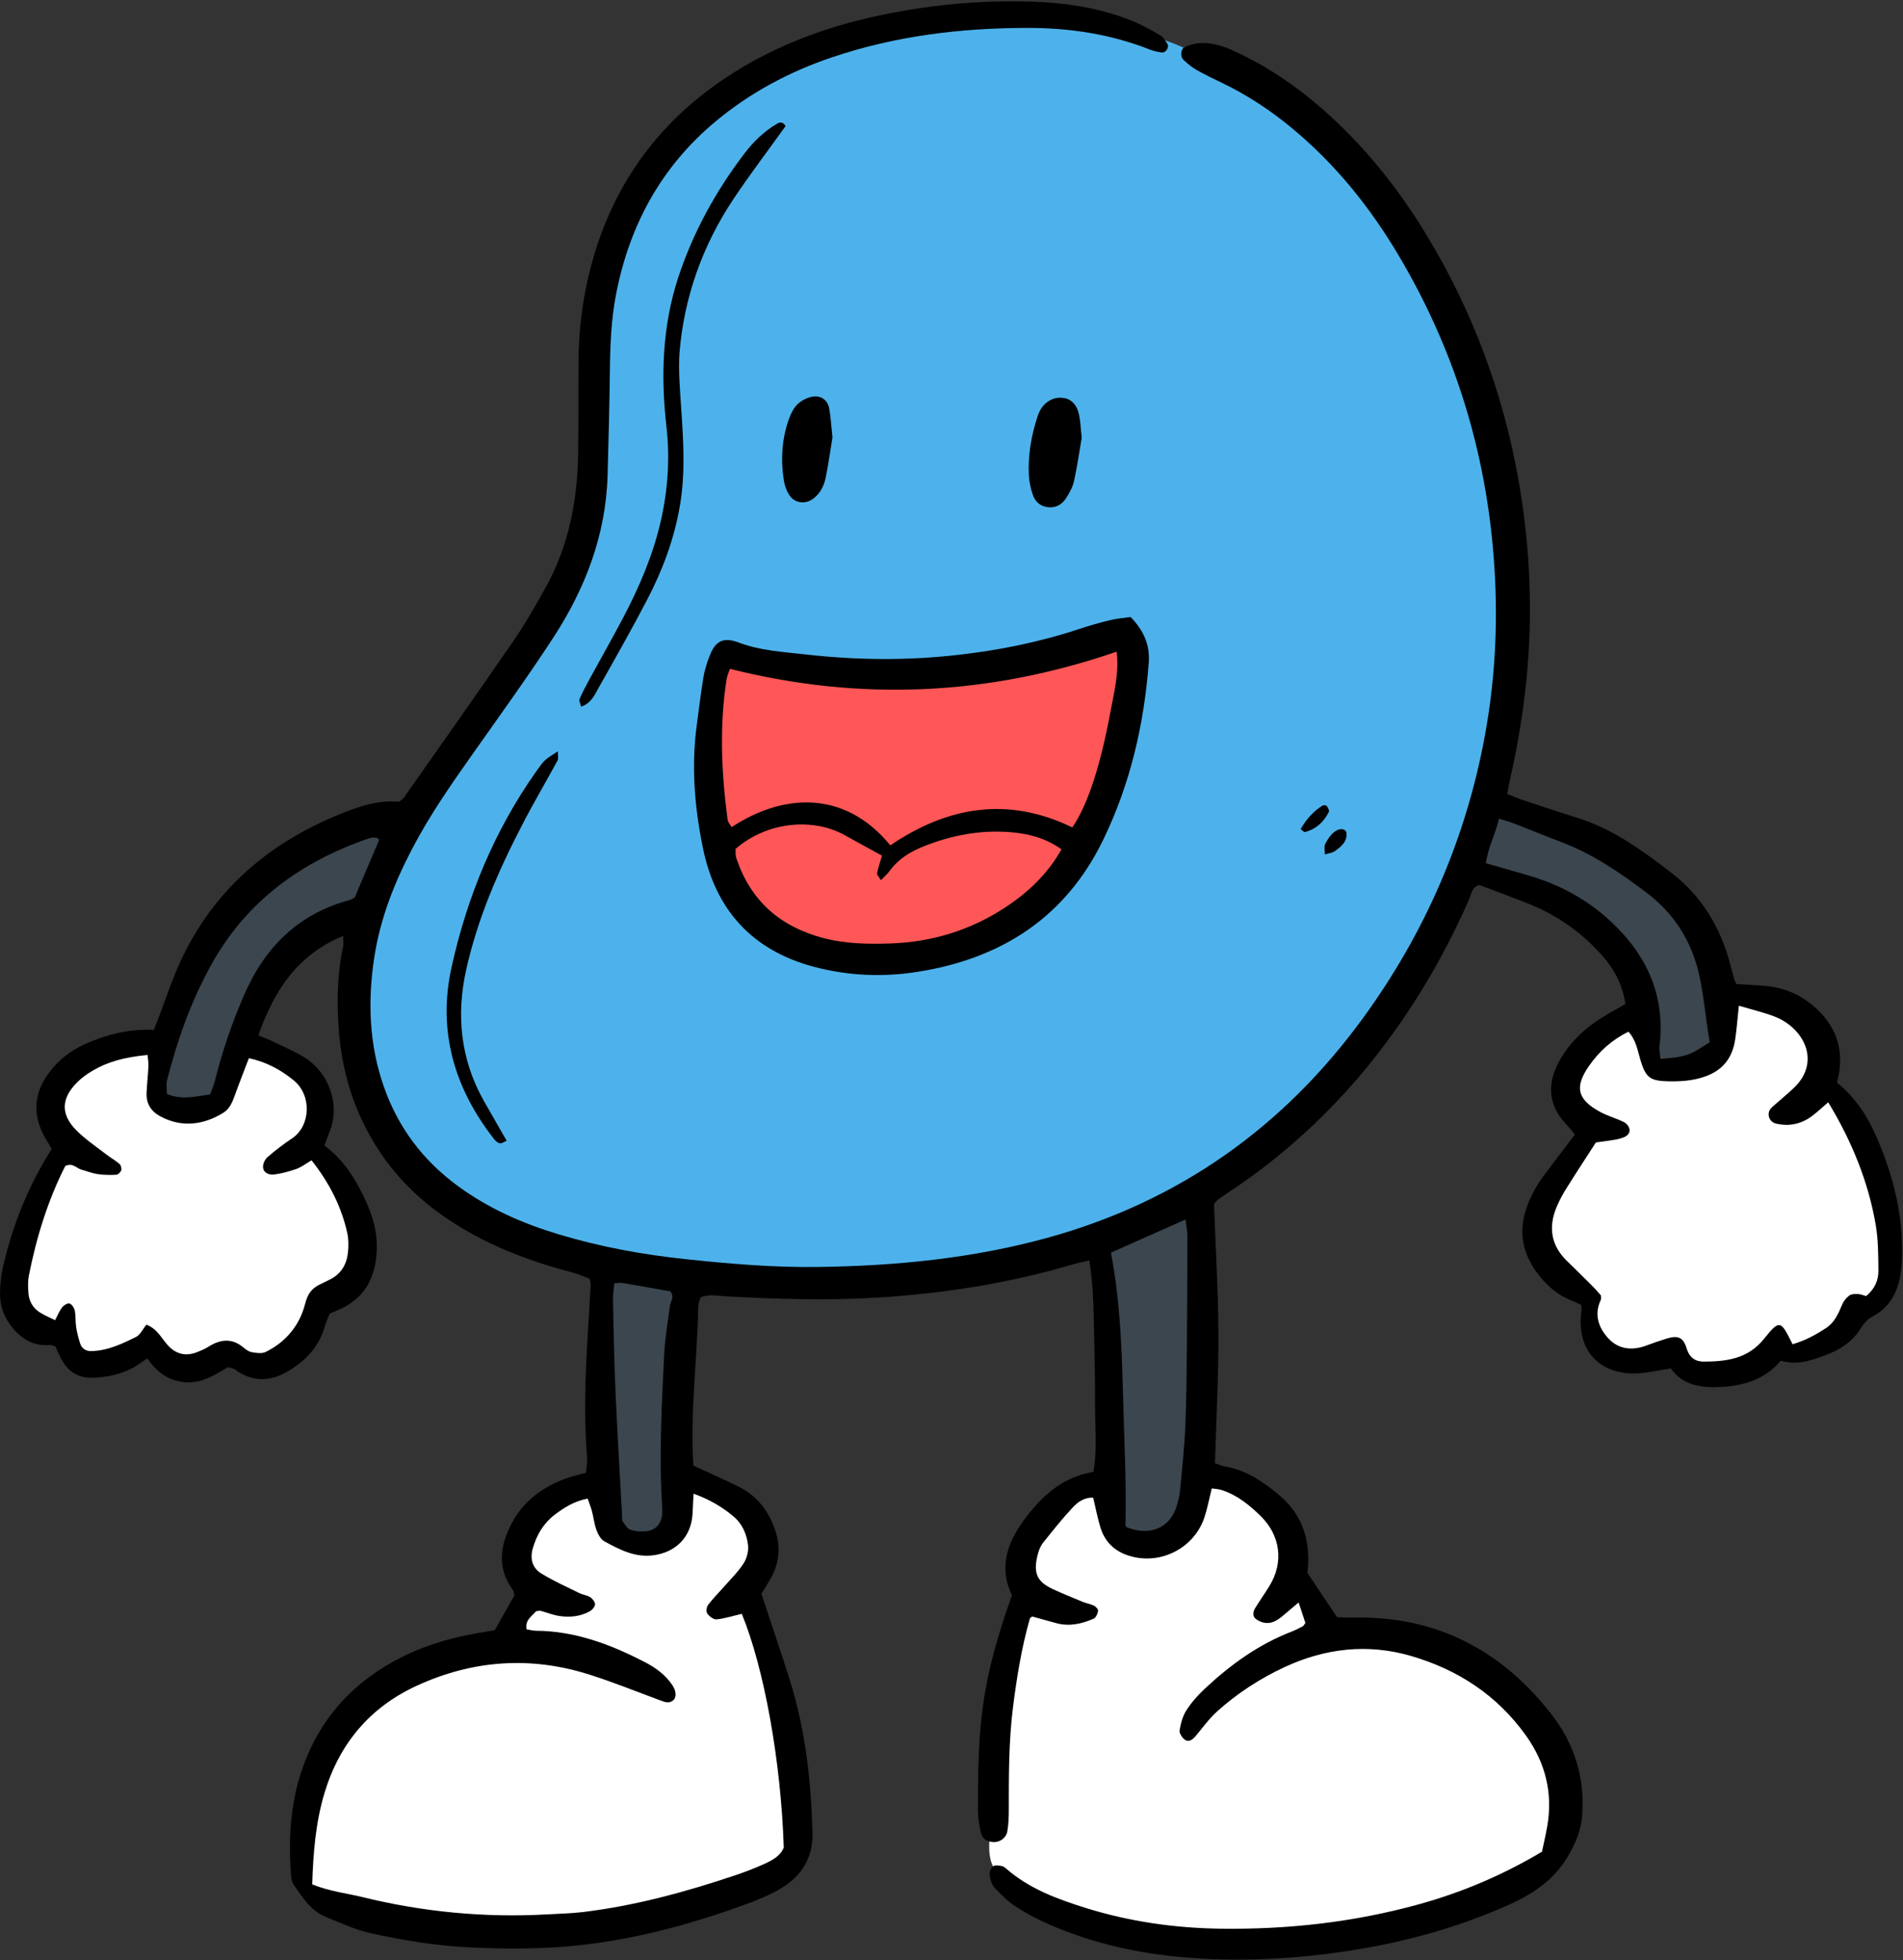
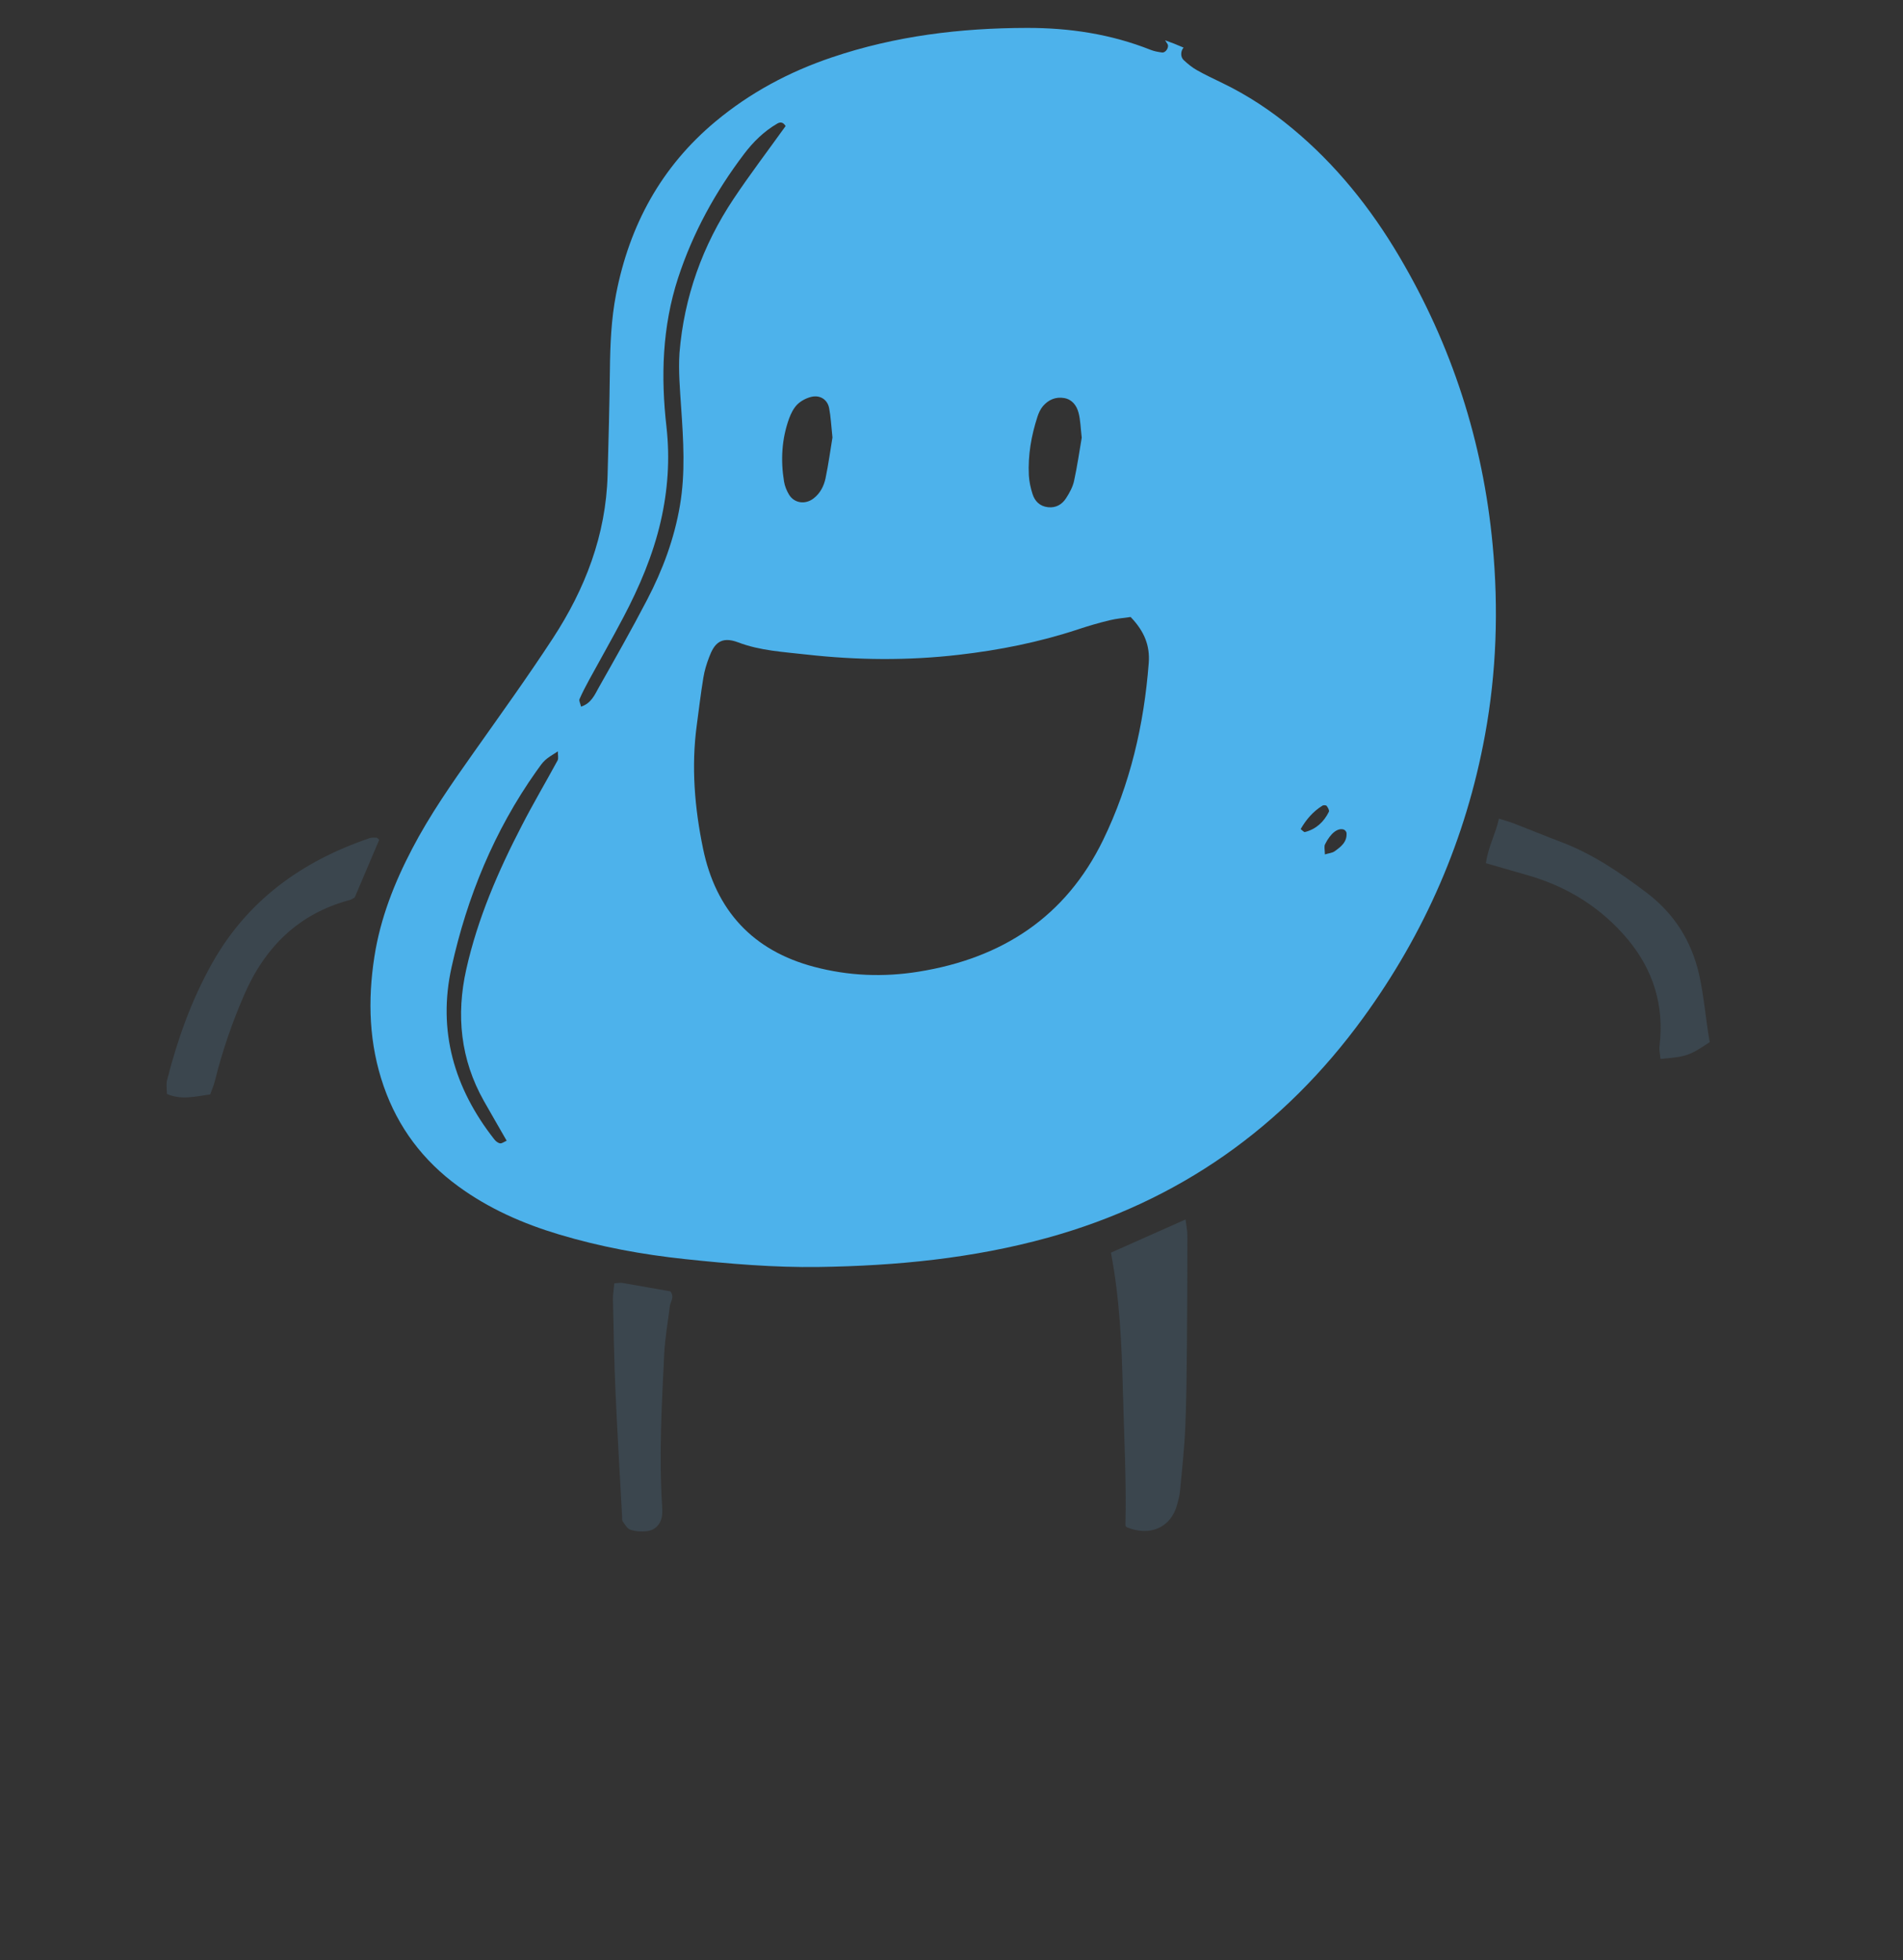
<svg xmlns="http://www.w3.org/2000/svg" fill="#000000" height="212.1" preserveAspectRatio="xMidYMid meet" version="1" viewBox="-0.0 -0.1 205.9 212.1" width="205.9" zoomAndPan="magnify">
  <rect x="-0.0" y="-0.1" width="205.9" height="212.1" fill="#333333" stroke="none" />
  <g id="change1_1">
-     <path d="M205.8,135.31c0,0.52-0.02,1.03-0.06,1.55c-0.19,2.35-0.96,4.35-3.21,5.54c-0.5,0.26-0.92,0.78-1.23,1.27 c-0.87,1.39-2.12,2.22-3.61,2.79c-1.61,0.62-3.22,1.21-5.02,0.67c-1.7,2.02-3.95,2.71-6.45,2.84c-2.15,0.12-4.15-0.17-5.44-2 c-1.41,0.2-2.68,0.53-3.95,0.54c-3.99,0.03-6.3-2.75-5.72-6.76c0.02-0.16-0.01-0.34-0.03-0.66c-0.31-0.14-0.67-0.32-1.05-0.47 c-1.41-0.55-2.52-1.49-3.45-2.64c-1.74-2.16-2.35-4.55-1.46-7.25c0.46-1.41,1.18-2.67,2.08-3.85c1.04-1.37,2.07-2.74,3.2-4.23 c-0.37-0.44-0.68-0.83-1.01-1.18c-1.94-2.08-2.01-4.45-0.6-6.9c1.18-2.06,2.91-3.61,4.95-4.82c0.66-0.39,1.34-0.76,2.13-1.21 c-0.29-1.94-1.1-3.6-2.35-5.05c-2.29-2.67-5.1-4.62-8.37-5.9c-1.68-0.66-3.38-1.29-5.08-1.93c-0.82,0.19-0.87,1-1.13,1.59 c-1.95,4.43-4.26,8.66-6.97,12.67c-5.13,7.59-11.45,13.99-19.11,19.04c-0.36,0.24-0.72,0.47-1.07,0.73 c-0.13,0.1-0.23,0.25-0.44,0.49c0.17,4.62,0.46,9.35,0.48,14.08c0.02,4.64-0.24,9.28-0.37,13.96c0.38,0.13,0.68,0.29,1.01,0.34 c2.3,0.38,4.13,1.61,5.88,3.07c2.3,1.91,3.27,4.37,3.2,7.29c-0.01,0.43-0.06,0.86-0.09,1.17c1.06,1.58,2.05,3.07,3.2,4.79 c0.42,0.01,1.09,0.06,1.76,0.05c8.94-0.2,16.01,3.49,21.43,10.44c2.53,3.24,3.68,6.97,3.32,11.13c-0.14,1.59-0.75,2.95-1.56,4.31 c-1.53,2.58-3.83,4.07-6.49,5.25c-5.79,2.57-11.83,4.17-18.09,5.06c-3.94,0.56-7.89,0.85-11.85,0.81 c-5.88-0.07-11.68-0.8-17.25-2.84c-2.11-0.77-4.16-1.67-6.04-2.9c-0.85-0.56-1.6-1.3-2.29-2.05c-0.32-0.35-0.46-0.91-0.53-1.4 c-0.04-0.28,0.14-0.7,0.36-0.87c0,0,0,0-0.01,0c-0.4-0.85-0.44-1.78-0.39-2.71c-0.46-0.14-0.78-0.47-0.9-0.95 c-0.2-0.83-0.32-1.7-0.32-2.55c0-9.13,0.33-13.74,3.68-23.15c-1.45-2.97-0.52-5.66,1.31-8.15c1.88-2.55,4.12-4.64,7.5-5.2 c0.45-2.54,0.16-5.03,0.18-7.5c0.02-2.59-0.06-5.17-0.11-7.76c-0.05-2.48-0.08-4.97-0.51-7.62c-0.7,0.17-1.26,0.27-1.81,0.44 c-6.89,2.04-13.91,3.13-21.08,3.58c-5.53,0.34-11.03,0.16-16.54-0.14c-0.84-0.05-1.71-0.26-2.64,0.12c-0.07,0.28-0.23,0.6-0.24,0.92 c-0.1,5.76-0.9,11.51-0.53,17.28c1.68,0.78,3.33,1.49,4.92,2.29c1.94,0.97,3.18,2.55,3.9,4.61c0.64,1.83,0.51,3.55-0.41,5.23 c-0.33,0.6-0.71,1.18-1.05,1.73c1.03,3.12,2.08,6.2,3.06,9.3c1.7,5.39,2.32,10.94,2.47,16.56c0.07,2.66-1.15,4.67-3.37,6 c-1.24,0.75-2.62,1.3-3.99,1.8c-5.76,2.1-11.66,3.69-17.76,4.37c-3.86,0.43-7.74,0.42-11.63,0.26c-3.72-0.15-7.36-0.75-10.99-1.54 c-1.7-0.37-3.25-1.1-4.84-1.74c-1.73-0.7-2.61-2.16-3.58-3.56c-0.18-0.26-0.23-0.65-0.26-0.98c-0.3-3.99-0.08-7.93,1.29-11.73 c1.96-5.47,5.66-9.39,10.83-11.95c2.8-1.39,5.79-2.18,8.87-2.66c0.33-0.05,0.67-0.12,1.05-0.18c0.73-1.29,1.44-2.56,2.13-3.77 c-0.07-0.24-0.07-0.44-0.16-0.57c-1.77-2.41-1.4-4.85-0.1-7.29c1.24-2.32,3.22-3.78,5.62-4.71c0.72-0.28,1.49-0.44,2.38-0.7 c0.04-0.53,0.16-1.12,0.12-1.68c-0.51-6.21,0.04-12.4,0.39-18.6c0.01-0.16-0.05-0.33-0.11-0.7c-0.52-0.2-1.13-0.49-1.77-0.66 c-3.09-0.81-6.11-1.81-8.99-3.19c-4.49-2.16-8.45-5.01-11.4-9.1c-2.94-4.09-4.54-8.68-4.96-13.68c-0.26-3.1-0.21-6.2,0.43-9.27 c0.07-0.32,0.01-0.66,0.01-1.2c-5,2.06-7.49,5.98-9.17,10.76c0.57,0.24,1.12,0.44,1.63,0.69c1.08,0.52,2.19,1,3.23,1.61 c2.63,1.55,4.08,5.03,2.86,8.09c-0.19,0.48-0.36,0.96-0.57,1.53c2.06,1.53,3.39,3.63,4.44,5.92c0.77,1.65,1.28,3.39,1.23,5.24 c-0.09,3.11-1.31,5.49-4.34,6.7c-0.24,0.09-0.47,0.21-0.77,0.34c-0.17,0.45-0.39,0.92-0.53,1.41c-0.6,2.11-1.99,3.59-3.8,4.71 c-1.83,1.13-3.7,1.36-5.59,0.13c-0.14-0.09-0.28-0.21-0.43-0.28c-0.15-0.07-0.32-0.1-0.64-0.19c-1.38,0.79-2.82,1.79-4.66,1.63 c-1.76-0.15-3.05-1.07-4.06-2.58c-0.67,0.43-1.2,0.85-1.79,1.13c-0.61,0.3-1.27,0.53-1.94,0.69c-0.66,0.16-1.36,0.23-2.04,0.27 c-1.63,0.09-2.83-0.61-3.57-2.06c-0.23-0.45-0.43-0.92-0.62-1.33c-0.23-0.07-0.4-0.16-0.56-0.15c-1.49,0.14-2.7-0.4-3.71-1.45 c-1.12-1.17-1.75-2.57-1.72-4.19c0.02-0.94,0.11-1.9,0.32-2.81c1.03-4.48,2.71-8.71,5.28-12.77c-0.37-0.64-0.71-1.14-0.97-1.67 c-1.02-2.11-0.93-4.17,0.37-6.13c1.07-1.62,2.53-2.81,4.31-3.59c2.31-1.01,4.71-1.61,7.34-1.49c0.23-0.59,0.44-1.14,0.65-1.69 c0.61-1.61,1.16-3.25,1.83-4.83c3.44-8.04,9.44-13.44,17.43-16.73c2.15-0.89,4.34-1.66,6.6-1.42c0.26-0.21,0.43-0.3,0.52-0.43 c3.96-5.64,7.94-11.27,11.85-16.95c1.27-1.84,2.38-3.79,3.47-5.75c2.5-4.47,3.46-9.34,3.55-14.41c0.06-3.45,0.01-6.9,0.05-10.35 c0.04-3.9,0.61-7.73,1.74-11.46c2.48-8.16,7.34-14.54,14.48-19.19c4.9-3.2,10.27-5.23,15.95-6.47c5.49-1.19,11.06-1.75,16.69-1.58 c3.72,0.11,7.38,0.64,10.87,2.02c1.11,0.44,2.17,1.03,3.21,1.63c0.23,0.13,0.4,0.36,0.56,0.6c0.67,0.23,1.34,0.49,1.99,0.78 c0.08-0.08,0.17-0.15,0.28-0.19c0.47-0.19,0.99-0.32,1.49-0.35c1.32-0.06,2.55,0.34,3.73,0.89c3.88,1.78,7.31,4.22,10.43,7.09 c4.09,3.76,7.5,8.11,10.36,12.84c4.96,8.19,8.25,17.05,9.92,26.47c1.26,7.16,1.58,14.38,0.85,21.64c-0.36,3.61-0.96,7.17-1.76,10.7 c-0.11,0.49-0.2,0.99-0.32,1.61c0.59,0.23,1.13,0.47,1.68,0.66c1.96,0.65,3.91,1.31,5.88,1.92c3.87,1.2,7.06,3.53,10.21,5.96 c3.27,2.52,5.28,5.85,6.34,9.8c0.16,0.58,0.3,1.17,0.47,1.75c0.05,0.16,0.15,0.3,0.24,0.49c1.09,0.07,2.2,0.11,3.31,0.22 c1.85,0.19,3.51,0.89,4.93,2.08c2.19,1.84,3.29,4.17,2.89,7.08c-0.06,0.42-0.17,0.84-0.25,1.29c1.93,1.56,3.27,3.59,4.23,5.79 C204.72,126.77,205.83,130.92,205.8,135.31z" fill="inherit" />
-   </g>
+     </g>
  <g id="change2_1">
    <path d="M125.75,5.58c-0.42-0.05-0.85-0.13-1.24-0.28c-4.3-1.71-8.78-2.39-13.4-2.38 c-7.2,0.01-14.26,0.87-21.11,3.19c-4.62,1.56-8.85,3.82-12.6,6.95c-5.87,4.9-9.29,11.21-10.74,18.66c-0.53,2.72-0.64,5.47-0.67,8.23 c-0.05,3.79-0.14,7.58-0.25,11.37c-0.18,6.48-2.43,12.31-5.93,17.66c-2.73,4.18-5.66,8.24-8.54,12.32 c-2.39,3.38-4.76,6.77-6.68,10.45c-1.93,3.69-3.44,7.53-4.08,11.66c-0.74,4.75-0.59,9.45,1.01,14.04c1.55,4.45,4.26,8.04,8.06,10.81 c3.31,2.42,7,4.04,10.9,5.21c4.47,1.34,9.02,2.18,13.66,2.67c4.8,0.51,9.61,0.92,14.45,0.85c8.38-0.12,16.68-0.93,24.79-3.17 c14.16-3.92,25.48-11.93,34.1-23.77c6.69-9.19,11.14-19.41,13.19-30.6c1.25-6.81,1.48-13.68,0.83-20.6 c-1.05-11.18-4.42-21.58-10.11-31.21c-3.08-5.22-6.85-9.93-11.55-13.83c-2.33-1.94-4.84-3.6-7.57-4.92 c-0.93-0.45-1.87-0.89-2.77-1.4c-0.52-0.29-0.99-0.68-1.43-1.09c-0.37-0.34-0.33-0.99-0.01-1.35c-0.66-0.29-1.32-0.55-2-0.79 c0.08,0.12,0.16,0.25,0.24,0.37C126.55,4.97,126.14,5.62,125.75,5.58z M60.33,82.18c-1.27,2.34-2.63,4.64-3.85,7.01 c-2.58,4.97-4.8,10.1-6.03,15.59c-1.11,4.95-0.63,9.75,1.9,14.24c0.8,1.42,1.62,2.82,2.47,4.31c-0.3,0.13-0.53,0.32-0.72,0.28 c-0.23-0.04-0.47-0.23-0.62-0.43c-4.34-5.52-6.15-11.75-4.62-18.63c1.68-7.61,4.62-14.76,9.15-21.17c0.89-1.26,0.89-1.26,2.35-2.18 C60.35,81.6,60.45,81.95,60.33,82.18z M112.25,44.99c0.13-0.4,0.32-0.82,0.59-1.14c0.59-0.69,1.37-1.04,2.3-0.88 c0.87,0.15,1.35,0.82,1.55,1.57c0.22,0.82,0.23,1.7,0.35,2.72c-0.25,1.46-0.48,3.08-0.83,4.68c-0.14,0.65-0.49,1.29-0.86,1.86 c-0.44,0.69-1.11,1.08-1.97,0.98c-0.87-0.1-1.41-0.64-1.66-1.42c-0.21-0.65-0.36-1.34-0.4-2.02 C111.21,49.17,111.58,47.05,112.25,44.99z M86.27,43.66c0.4-0.39,0.97-0.69,1.52-0.82c0.94-0.22,1.74,0.29,1.92,1.22 c0.18,0.92,0.22,1.86,0.36,3.18c-0.21,1.24-0.42,2.84-0.75,4.42c-0.18,0.83-0.57,1.61-1.28,2.16c-0.89,0.7-2.09,0.55-2.67-0.4 c-0.26-0.43-0.46-0.93-0.54-1.42c-0.38-2.31-0.25-4.61,0.55-6.82C85.58,44.64,85.86,44.07,86.27,43.66z M73.7,44.01 c0.24,3.53,0.47,7.05-0.13,10.57c-0.61,3.61-1.87,6.99-3.55,10.21c-1.67,3.21-3.46,6.36-5.24,9.51c-0.44,0.79-0.81,1.7-1.91,2.06 c-0.08-0.35-0.24-0.63-0.17-0.81c0.31-0.71,0.67-1.4,1.04-2.08c1.24-2.27,2.52-4.52,3.72-6.8c1.73-3.29,3.18-6.69,4.02-10.32 c0.78-3.39,1.02-6.79,0.63-10.27c-0.62-5.44-0.46-10.83,1.26-16.11c1.6-4.89,4.04-9.32,7.13-13.4c0.99-1.31,2.16-2.46,3.6-3.3 c0.35-0.2,0.64-0.15,0.9,0.27c-1.93,2.69-3.86,5.23-5.63,7.88c-3.36,5.04-5.35,10.61-5.85,16.65C73.39,40.04,73.57,42.04,73.7,44.01 z M124.29,71.64c-0.51,6.68-2.01,13.13-4.94,19.16c-4.05,8.32-10.93,12.79-19.97,14.24c-3.81,0.61-7.55,0.46-11.27-0.52 c-6.67-1.75-10.66-6.12-12.04-12.79c-0.91-4.4-1.29-8.87-0.68-13.37c0.23-1.71,0.43-3.42,0.71-5.12c0.12-0.76,0.35-1.51,0.63-2.24 c0.52-1.38,1.21-2.33,3.15-1.59c2.36,0.9,4.89,1.03,7.35,1.31c5.5,0.62,11.02,0.67,16.52,0.03c4.36-0.5,8.67-1.36,12.86-2.74 c1.14-0.38,2.3-0.72,3.47-1c0.73-0.18,1.5-0.24,2.25-0.35C123.86,68.25,124.43,69.81,124.29,71.64z M145.39,89.66 c0.13,0.04,0.29,0.23,0.3,0.36c0.08,0.99-0.61,1.51-1.3,2c-0.24,0.17-0.58,0.19-1.04,0.33c0-0.48-0.11-0.85,0.02-1.1 C143.97,90.04,144.75,89.45,145.39,89.66z M143.09,87.07c0.11-0.07,0.39-0.05,0.45,0.03c0.14,0.18,0.32,0.5,0.24,0.64 c-0.54,1.09-1.38,1.88-2.59,2.19c-0.1,0.03-0.26-0.17-0.46-0.32C141.32,88.58,142.07,87.7,143.09,87.07z" fill="#4db2eb" />
  </g>
  <g id="change3_1">
-     <path d="M107.44,201.84c0,0-0.01,0.01-0.01,0.01c-0.4-0.85-0.44-1.78-0.39-2.71c0.14,0.04,0.28,0.07,0.44,0.08 c0.69,0.03,1.38-0.43,1.51-1.16c0.13-0.76,0.16-1.54,0.16-2.31c0-3.71-0.01-7.41,0.45-11.1c0.41-3.25,0.93-6.47,1.83-9.62 c0.02-0.07,0.12-0.11,0.25-0.22c0.85,0.23,1.75,0.49,2.65,0.73c1.4,0.37,2.74,0.06,4.01-0.5c0.24-0.11,0.42-0.53,0.47-0.83 c0.03-0.17-0.24-0.47-0.44-0.57c-0.38-0.19-0.82-0.25-1.21-0.41c-1.11-0.46-2.23-0.91-3.32-1.42c-1.61-0.77-2.12-1.69-1.52-3.85 c0.11-0.41,0.3-0.83,0.56-1.16c1.02-1.27,2.04-2.56,3.15-3.75c0.56-0.61,1.27-1.14,2.25-1.1c0.27,1.12,0.47,2.22,0.8,3.28 c0.54,1.7,1.75,2.7,3.49,3.12c3.29,0.8,6.74-1.1,7.77-4.34c0.31-0.97,0.5-1.98,0.77-3.06c0.4,0.06,0.74,0.07,1.05,0.17 c1.69,0.54,3.02,1.62,4.26,2.84c2.13,2.1,2.49,5,0.94,7.53c-0.5,0.81-1.04,1.58-1.54,2.39c-0.24,0.39-0.34,0.87,0.04,1.18 c0.31,0.25,0.75,0.43,1.14,0.45c0.72,0.05,1.31-0.36,1.85-0.82c0.51-0.43,1.01-0.85,1.66-1.4c0.3,0.9,0.53,1.61,0.73,2.22 c-0.16,0.22-0.2,0.31-0.27,0.35c-0.38,0.2-0.76,0.4-1.16,0.56c-3.6,1.38-6.66,3.59-9.45,6.2c-0.75,0.7-1.45,1.49-2,2.35 c-0.4,0.62-0.61,1.42-0.73,2.16c-0.05,0.31,0.28,0.81,0.58,1.02c0.4,0.28,0.81,0,1.11-0.35c0.78-0.91,1.48-1.92,2.36-2.71 c2.19-1.97,4.65-3.57,7.32-4.81c4.37-2.03,8.95-2.56,13.6-1.22c5.11,1.47,9.39,4.26,12.52,8.65c2.1,2.95,2.91,6.21,2.29,9.79 c-0.16,0.92-0.38,1.84-0.57,2.76c-4.23,2.52-8.65,4.4-13.32,5.69c-7.02,1.94-14.18,2.74-21.47,2.64c-4.95-0.07-9.79-0.76-14.5-2.22 c-3.12-0.97-6.21-2.1-8.73-4.32c-0.13-0.11-0.29-0.23-0.45-0.24C108.08,201.75,107.67,201.68,107.44,201.84z M39.21,205.17 c6.56,1.61,13.23,2.25,19.98,1.87c1.29-0.07,2.59-0.1,3.87-0.25c5.66-0.68,11.13-2.18,16.52-3.99c1.06-0.36,2.11-0.76,3.12-1.22 c0.85-0.39,1.71-0.83,2.1-1.76c-0.29-9.26-2.11-19.39-4.54-25.3c-0.9,0.21-1.8,0.5-2.72,0.6c-0.32,0.04-0.79-0.32-1.01-0.62 c-0.15-0.2-0.09-0.72,0.08-0.94c0.51-0.68,1.13-1.29,1.69-1.93c0.73-0.84,1.55-1.63,2.15-2.56c0.35-0.53,0.55-1.31,0.49-1.94 c-0.13-1.21-0.62-2.35-1.59-3.16c-1.25-1.05-2.64-1.85-4.31-2.45c-0.04,0.84-0.07,1.52-0.11,2.2c-0.15,2.45-1.75,4.12-4.2,4.46 c-2.02,0.28-3.7-0.61-5.35-1.51c-0.4-0.22-0.68-0.78-0.85-1.24c-0.24-0.64-0.3-1.34-0.48-2c-0.12-0.47-0.31-0.92-0.47-1.38 c-1.47,0.29-2.55,0.98-3.58,1.76c-1.2,0.93-1.93,2.16-2.35,3.62c-0.33,1.15-0.05,2.12,0.91,2.72c1.31,0.8,2.72,1.44,4.11,2.12 c0.38,0.19,0.84,0.23,1.19,0.45c0.25,0.16,0.54,0.53,0.52,0.79c-0.02,0.27-0.33,0.61-0.61,0.76c-1.02,0.55-2.15,0.65-3.27,0.48 c-0.67-0.1-1.32-0.37-1.99-0.55c-0.15-0.04-0.32,0.02-0.51,0.04c-0.47,0.55-1.22,0.96-1.02,1.96c0.34,0.05,0.67,0.15,1.01,0.15 c4.25,0.03,8.09,1.48,11.79,3.4c1.16,0.6,2.2,1.36,2.95,2.46c0.44,0.64,0.49,1.33,0.13,1.65c-0.47,0.41-0.94,0.2-1.44,0.02 c-2.5-0.93-4.98-1.93-7.51-2.74c-6.43-2.08-12.75-1.64-18.86,1.18c-5.04,2.33-8.34,6.26-9.94,11.59c-0.95,3.16-1.22,6.4-1.33,9.88 C35.66,204.56,37.47,204.74,39.21,205.17z M187.74,112.39c-0.3,1.94-1.29,3.29-3.22,3.98c-1.34,0.48-2.69,0.56-4.07,0.53 c-1.93-0.05-2.38-0.42-2.94-2.24c-0.32-1.05-0.46-2.18-1.32-3.13c-1.78,0.89-3.16,2.12-4.25,3.69c-1.6,2.29-1.3,3.63,1.17,4.98 c0.82,0.45,1.75,0.7,2.59,1.11c0.27,0.13,0.54,0.46,0.6,0.74c0.1,0.48-0.26,0.79-0.69,0.94c-0.32,0.12-0.66,0.2-1,0.25 c-0.66,0.11-1.33,0.19-1.94,0.28c-1.09,1.69-2.13,3.27-3.13,4.87c-0.41,0.65-0.79,1.34-1.09,2.04c-0.94,2.2-0.67,4.2,1.09,5.91 c0.92,0.9,1.85,1.81,2.76,2.72c0.35,0.35,0.67,0.74,0.92,1.01c0,0.27,0.03,0.37,0,0.44c-0.79,1.63-0.26,3.08,0.84,4.25 c1.09,1.15,2.56,1.3,4.07,0.73c0.72-0.27,1.46-0.52,2.19-0.75c1.2-0.36,1.79-0.18,2.17,1.06c0.32,1.04,0.97,1.43,1.87,1.43 c2.45-0.01,4.76-0.3,6.49-2.45c1.71-2.12,1.81-2.05,3.1,0.57c1.31-0.37,2.5-1.01,3.64-1.76c0.9-0.6,1.32-1.55,1.72-2.52 c0.16-0.38,0.45-0.75,0.78-0.99c0.23-0.17,0.62-0.18,0.94-0.16c0.32,0.02,0.63,0.15,0.88,0.22c0.96-0.79,1.35-1.75,1.33-2.82 c-0.02-1.63-0.02-3.28-0.29-4.88c-0.81-4.71-2.6-9.07-5.14-13.27c-0.62,0.53-1.17,1.05-1.77,1.5c-1.17,0.87-2.48,1.14-3.91,0.8 c-0.72-0.18-1.02-1.09-0.52-1.64c0.29-0.31,0.64-0.57,0.96-0.86c0.64-0.58,1.33-1.11,1.9-1.75c1.45-1.64,1.47-3.7,0.14-5.42 c-0.71-0.91-1.64-1.54-2.69-1.94c-1.11-0.42-2.28-0.69-3.78-1.14C187.99,110.18,187.9,111.29,187.74,112.39z M32.08,126.38 c-0.8,0.28-1.63,0.51-2.47,0.61c-0.48,0.05-1.11-0.17-1.15-0.79c-0.02-0.36,0.2-0.85,0.48-1.09c0.84-0.73,1.74-1.42,2.67-2.04 c2.01-1.35,2.15-4.68,0.15-6.29c-1.4-1.13-2.94-1.98-4.83-2.38c-0.54,1.42-1.05,2.7-1.51,3.99c-0.27,0.74-0.56,1.49-1.25,1.91 c-2.15,1.34-4.55,1.64-6.86,0.37c-0.99-0.54-1.51-1.39-1.45-2.55c0.05-0.95,0.15-1.89,0.2-2.84c0.02-0.41-0.06-0.82-0.09-1.23 c-2.53,0.24-4.35,0.75-5.98,1.72c-0.59,0.35-1.16,0.76-1.64,1.24c-1.74,1.74-1.81,3.46-0.09,5.19c0.96,0.97,2.12,1.75,3.21,2.59 c0.47,0.37,1.01,0.66,1.46,1.05c0.15,0.13,0.25,0.48,0.19,0.68c-0.07,0.21-0.34,0.48-0.54,0.49c-0.67,0.04-1.36,0.03-2.03-0.07 c-0.59-0.09-1.16-0.32-1.74-0.48c-0.54-0.15-0.95-0.79-1.75-0.39c-1.88,3.7-3.12,7.72-3.94,11.87c-0.11,0.58-0.09,1.2-0.05,1.8 c0.05,0.91,0.46,1.67,1.23,2.16c0.5,0.32,1.05,0.54,1.66,0.85c0.27-0.51,0.46-1,0.77-1.4c0.17-0.22,0.6-0.48,0.79-0.41 c0.26,0.09,0.51,0.48,0.57,0.77c0.12,0.59,0.06,1.21,0.15,1.8c0.09,0.59,0.25,1.17,0.43,1.75c0.17,0.56,0.63,0.84,1.18,0.83 c1.77-0.02,3.34-0.78,4.87-1.53c0.46-0.23,0.73-0.85,1.12-1.33c1.17,0.45,1.62,1.45,2.29,2.2c0.92,1.03,2.01,1.26,3.26,0.75 c0.4-0.16,0.8-0.33,1.16-0.56c1.3-0.82,2.55-0.96,3.8,0.09c0.26,0.22,0.58,0.45,0.89,0.5c0.49,0.08,1.08,0.18,1.49-0.02 c2.2-1.07,3.69-2.88,4.28-5.2c0.27-1.07,0.7-1.68,1.6-2.11c0.39-0.18,0.77-0.38,1.16-0.57c1.18-0.61,1.75-1.65,1.88-2.91 c0.07-0.68,0.07-1.4-0.07-2.06c-0.64-2.9-1.96-5.47-3.87-7.89C33.1,125.81,32.62,126.18,32.08,126.38z" fill="#ffffff" />
-   </g>
+     </g>
  <g id="change4_1">
    <path d="M120.2,135.44c2.77-1.23,5.33-2.37,8.07-3.59c0.09,0.71,0.2,1.21,0.2,1.7c0,4.05-0.01,8.1-0.05,12.15 c-0.03,2.85-0.05,5.69-0.17,8.53c-0.1,2.32-0.35,4.64-0.57,6.96c-0.05,0.51-0.18,1.02-0.32,1.52c-0.66,2.47-2.92,3.48-5.45,2.44 c-0.07-0.03-0.1-0.13-0.14-0.19c0.12-4.91-0.16-9.8-0.28-14.69C121.36,145.36,121.16,140.46,120.2,135.44z M165.42,94.64 c4.25,1.24,7.87,3.52,10.69,6.89c2.76,3.3,3.97,7.17,3.45,11.51c-0.06,0.47,0.06,0.96,0.1,1.44c2.88-0.26,3.1-0.34,5.33-1.82 c-0.43-2.36-0.6-4.84-1.14-7.27c-0.83-3.67-2.69-6.63-5.72-8.92c-2.9-2.19-5.87-4.21-9.29-5.49c-1.69-0.64-3.36-1.33-5.04-1.98 c-0.46-0.18-0.94-0.3-1.62-0.52c-0.35,1.65-1.15,2.98-1.41,4.82C162.47,93.79,163.95,94.21,165.42,94.64z M40.75,90.54 c-0.25,0-0.53-0.03-0.76,0.05c-7.35,2.5-13.29,6.77-17.12,13.68c-2.19,3.94-3.68,8.14-4.79,12.49c-0.12,0.46-0.02,0.98-0.02,1.51 c1.59,0.69,3.1,0.26,4.68,0.05c0.18-0.5,0.39-0.97,0.51-1.46c0.79-3.18,1.85-6.27,3.15-9.27c2.24-5.18,5.88-8.83,11.46-10.31 c0.16-0.04,0.3-0.15,0.52-0.27c0.87-2.06,1.77-4.17,2.65-6.24C40.88,90.64,40.81,90.54,40.75,90.54z M66.32,140.52 c0.07,3.36,0.13,6.72,0.28,10.07c0.2,4.47,0.47,8.94,0.71,13.41c0.01,0.17-0.03,0.38,0.06,0.51c0.24,0.33,0.48,0.78,0.81,0.9 c0.55,0.19,1.19,0.23,1.77,0.17c0.93-0.08,1.57-0.78,1.68-1.69c0.04-0.34,0.03-0.69,0.01-1.03c-0.35-5.52-0.04-11.02,0.23-16.53 c0.09-1.71,0.4-3.41,0.61-5.12c0.06-0.48,0.53-0.91,0.06-1.58c-1.65-0.29-3.42-0.61-5.19-0.91c-0.24-0.04-0.51,0.02-0.89,0.04 C66.42,139.37,66.31,139.95,66.32,140.52z" fill="#3b464e" />
  </g>
  <g id="change5_1">
-     <path d="M116.02,89.43c-6.95-3.38-13.47-2.28-19.69,1.94c-5.03-6.15-11.77-5.53-17.17-1.97 c-0.16-0.28-0.41-0.54-0.44-0.83c-0.66-5.06-0.9-10.13-0.1-15.2c0.05-0.32,0.2-0.63,0.36-1.1c14.1,3.55,27.99,2.91,41.84-1.86 c0.27,2.21-0.25,4.29-0.64,6.34C119.04,82.94,117.64,87.07,116.02,89.43z M79.6,92.41c0.02,0.17,0.06,0.34,0.12,0.5 c1.56,4.51,4.72,7.25,9.29,8.47c2.44,0.65,4.93,0.69,7.42,0.6c4.48-0.16,8.62-1.45,12.36-3.91c2.46-1.62,4.56-3.6,6.06-6.27 c-1.65-1.18-3.44-1.67-5.34-1.84c-3.32-0.3-6.5,0.29-9.58,1.52c-1.47,0.59-2.76,1.38-3.7,2.69c-0.23,0.32-0.55,0.59-0.92,0.97 c-0.2-0.35-0.44-0.58-0.41-0.75c0.12-0.63,0.34-1.25,0.53-1.91c-1.42-0.78-2.71-1.47-3.97-2.18c-3.42-1.94-8.42-1.54-11.87,1.45 C79.59,92.07,79.58,92.24,79.6,92.41z" fill="#ff5757" />
-   </g>
+     </g>
</svg>